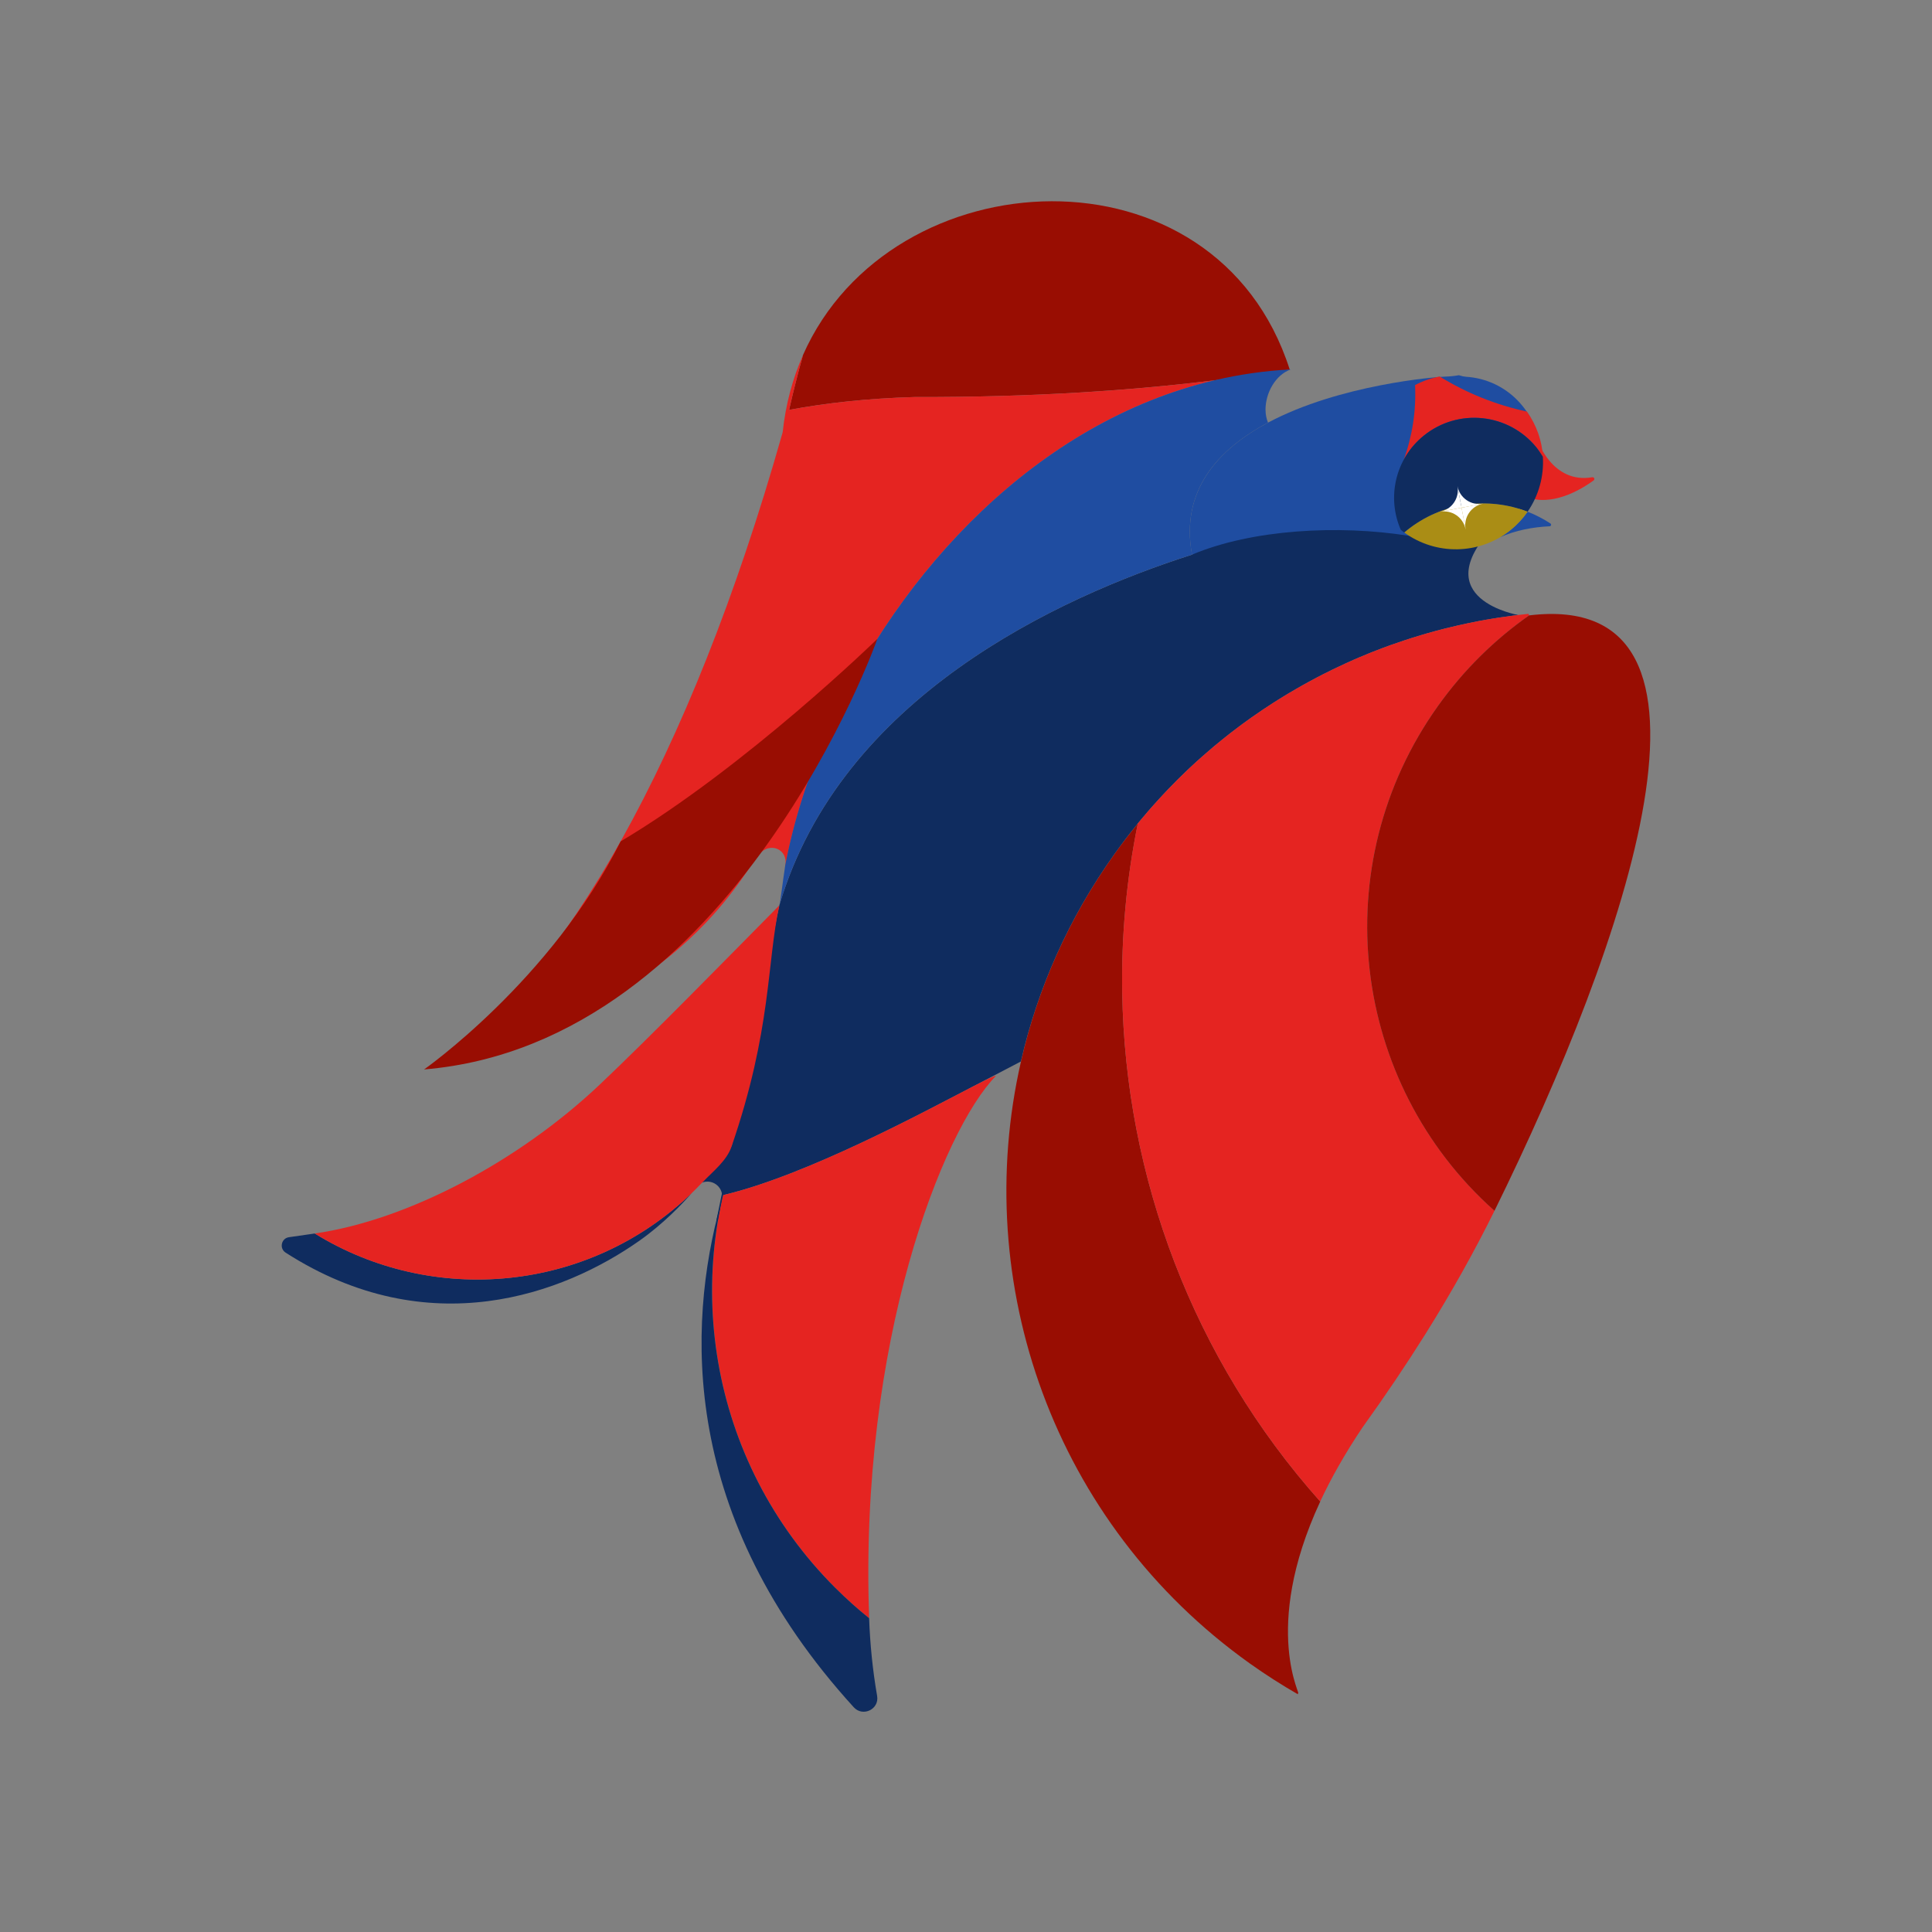
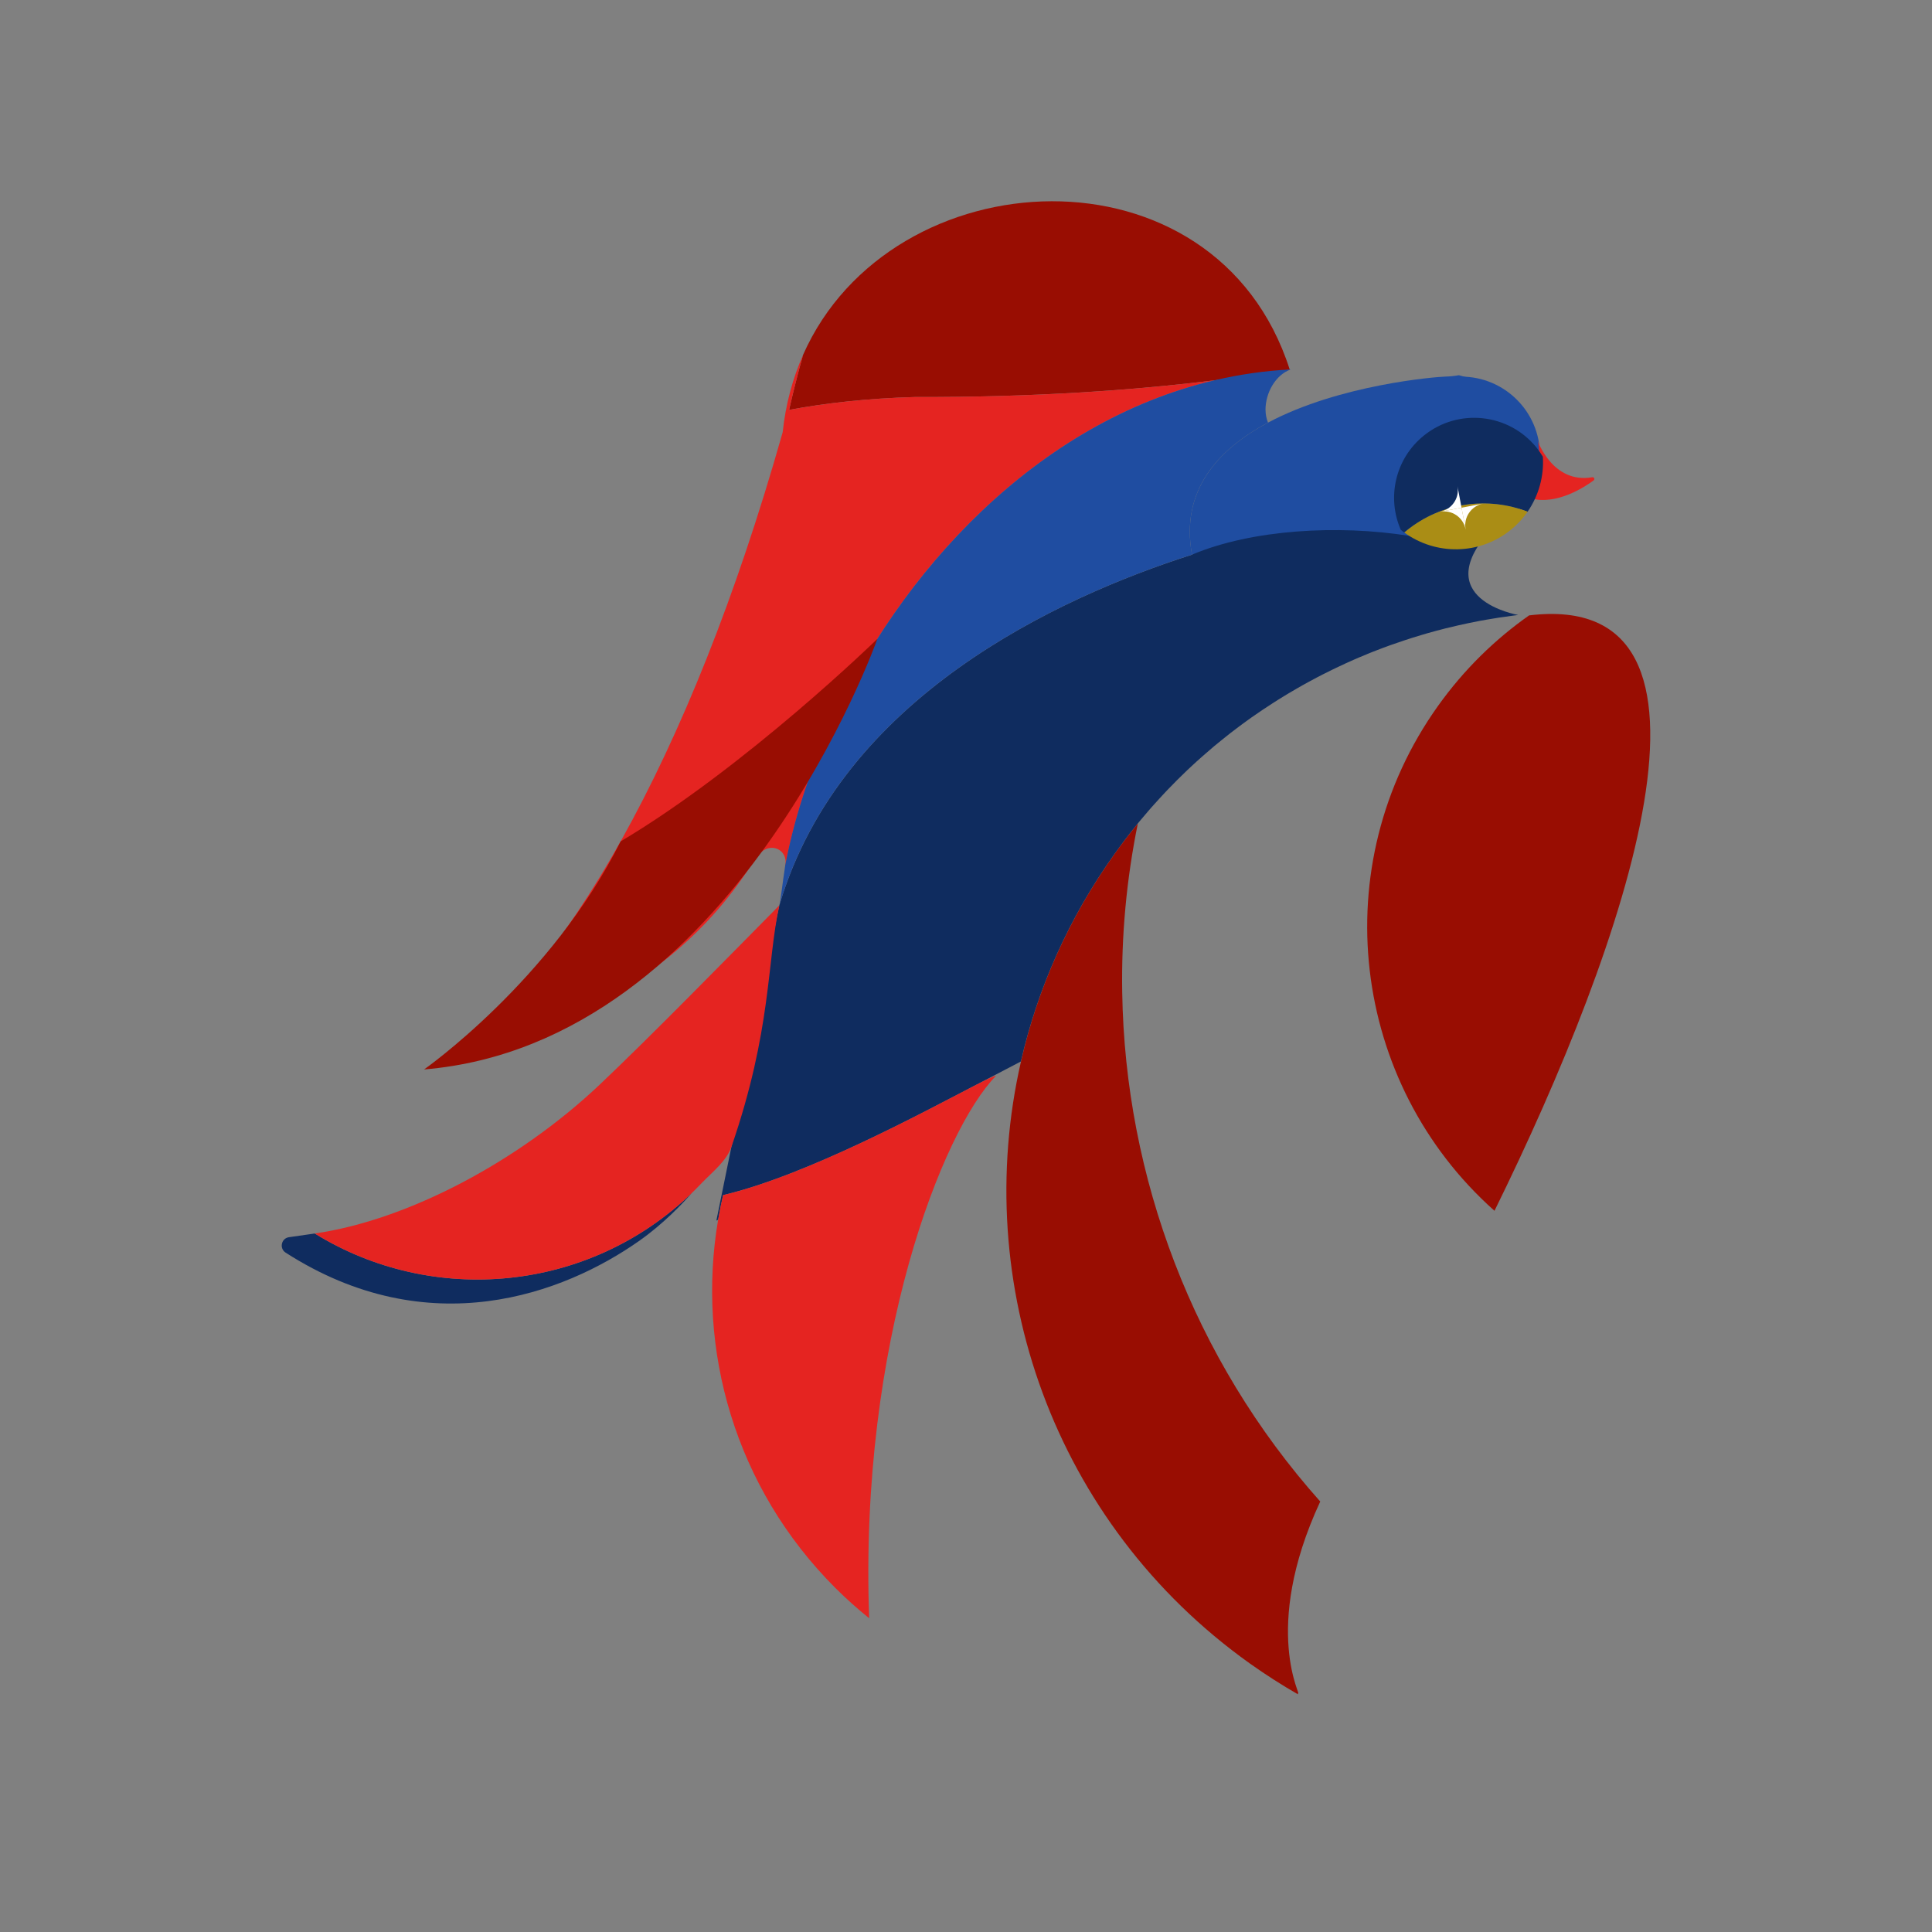
<svg xmlns="http://www.w3.org/2000/svg" width="48" height="48" viewBox="0 0 48 48" fill="none">
  <rect x="0" y="0" width="48" height="48" fill="#808080" stroke="none" />
  <path d="M37.718 15.279C37.673 15.284 37.627 15.29 37.581 15.297C37.474 15.311 37.366 15.326 37.259 15.342C37.206 15.35 37.152 15.359 37.099 15.368C37.04 15.376 36.983 15.387 36.925 15.397C36.87 15.407 36.817 15.416 36.762 15.426C36.586 15.459 36.409 15.497 36.234 15.536C36.127 15.56 36.023 15.585 35.918 15.611C35.762 15.65 35.607 15.692 35.452 15.736C35.403 15.751 35.353 15.765 35.304 15.78C35.16 15.823 35.017 15.868 34.875 15.915C34.763 15.952 34.652 15.99 34.541 16.03C34.536 16.032 34.532 16.034 34.527 16.035C34.465 16.057 34.403 16.08 34.342 16.103C34.297 16.12 34.251 16.137 34.207 16.155C34.17 16.169 34.133 16.183 34.096 16.198C34.056 16.214 34.016 16.229 33.976 16.246C33.975 16.247 33.972 16.248 33.971 16.249C33.914 16.272 33.857 16.296 33.801 16.32C33.796 16.321 33.792 16.324 33.786 16.325C33.733 16.348 33.68 16.37 33.627 16.394C33.561 16.424 33.495 16.453 33.429 16.483C33.369 16.51 33.309 16.538 33.25 16.567C33.203 16.588 33.157 16.611 33.111 16.633C33.028 16.673 32.945 16.715 32.862 16.757C32.814 16.782 32.766 16.806 32.717 16.832C32.648 16.868 32.58 16.904 32.512 16.942C32.464 16.967 32.418 16.994 32.371 17.02C32.368 17.02 32.366 17.023 32.363 17.024C32.31 17.054 32.255 17.085 32.202 17.116C32.199 17.117 32.195 17.12 32.191 17.123C32.136 17.154 32.08 17.187 32.025 17.22C32.024 17.22 32.023 17.221 32.022 17.221C31.977 17.248 31.933 17.276 31.888 17.303C31.843 17.33 31.798 17.358 31.753 17.386C31.709 17.413 31.664 17.442 31.62 17.471C31.537 17.524 31.455 17.577 31.374 17.632C31.28 17.695 31.186 17.759 31.093 17.825C31.051 17.856 31.007 17.887 30.964 17.918C30.938 17.937 30.911 17.956 30.884 17.976C30.853 17.998 30.822 18.022 30.791 18.045C30.645 18.153 30.501 18.265 30.358 18.382C30.31 18.419 30.264 18.458 30.217 18.497C30.202 18.509 30.186 18.523 30.17 18.535C30.1 18.594 30.03 18.654 29.961 18.715C29.932 18.74 29.903 18.765 29.875 18.79C29.823 18.836 29.771 18.882 29.72 18.928C29.68 18.965 29.64 19.001 29.601 19.038C29.564 19.071 29.53 19.105 29.494 19.138C29.33 19.294 29.17 19.454 29.013 19.618C28.971 19.663 28.928 19.707 28.887 19.752C28.854 19.786 28.824 19.82 28.793 19.854C28.758 19.892 28.723 19.93 28.689 19.969C28.661 19.999 28.633 20.031 28.606 20.061C28.58 20.091 28.554 20.121 28.528 20.151C28.521 20.16 28.513 20.168 28.506 20.177C28.469 20.22 28.433 20.261 28.398 20.304C28.395 20.307 28.393 20.309 28.392 20.311C28.364 20.343 28.338 20.375 28.311 20.407C28.296 20.425 28.282 20.443 28.267 20.46C28.23 20.506 28.192 20.552 28.155 20.6C27.995 20.799 27.84 21.005 27.69 21.216C26.547 22.816 25.777 24.568 25.364 26.372L24.257 26.95C24.234 26.962 24.209 26.975 24.183 26.988C22.972 27.615 20.038 29.206 17.965 29.692C17.918 29.895 17.877 30.098 17.842 30.303L17.798 30.326C17.798 30.326 17.912 29.764 18.172 28.491C18.913 25.651 19.05 23.908 19.362 22.493L19.366 22.481C20.897 17.323 26.286 14.844 29.614 13.781L32.694 11.163C35.967 10.834 38.168 11.964 37.094 13.102C35.417 14.881 37.718 15.279 37.718 15.279H37.718Z" fill="#0F2C5F" />
  <path d="M19.509 21.505C19.718 20.395 20.086 19.243 20.595 18.107L19.416 22.281C19.461 22.076 19.519 21.762 19.509 21.505Z" fill="#E52421" />
  <path d="M21.594 40.205C21.304 39.971 21.024 39.721 20.754 39.452C18.262 36.962 17.291 33.527 17.842 30.303C17.877 30.098 17.919 29.894 17.966 29.692C20.038 29.206 22.972 27.614 24.184 26.988C24.209 26.975 24.235 26.962 24.258 26.95C24.552 26.799 24.728 26.715 24.74 26.734C23.421 28.085 21.345 33.324 21.594 40.205Z" fill="#E52421" />
  <path d="M17.193 29.635C16.954 29.907 16.483 30.404 15.888 30.824C14.001 32.153 10.652 33.405 7.096 31.121C6.933 31.016 6.988 30.765 7.179 30.738L7.82 30.646C10.746 32.455 14.623 32.118 17.194 29.635H17.193Z" fill="#0F2C5F" />
-   <path d="M20.754 39.451C21.023 39.72 21.304 39.972 21.593 40.204C21.616 40.845 21.68 41.49 21.792 42.135C21.849 42.465 21.438 42.665 21.212 42.417C16.891 37.676 17.067 32.95 17.907 29.898C17.911 29.882 17.915 29.865 17.919 29.85C17.934 29.81 17.942 29.767 17.942 29.723C17.942 29.63 17.906 29.535 17.835 29.464C17.728 29.358 17.573 29.33 17.442 29.382C17.922 28.875 18.318 28.319 18.633 27.73C16.873 31.581 17.58 36.282 20.753 39.451H20.754Z" fill="#0F2C5F" />
  <path d="M19.363 22.493C19.05 23.908 19.174 25.587 18.173 28.491C18.055 28.834 17.73 29.09 17.443 29.383C17.392 29.436 17.34 29.49 17.287 29.543C17.256 29.573 17.225 29.605 17.194 29.635C14.623 32.118 10.746 32.454 7.82 30.646C10.152 30.309 12.897 28.841 14.901 26.946C16.143 25.77 17.99 23.884 19.353 22.503C19.357 22.5 19.36 22.497 19.363 22.493Z" fill="#E52421" />
  <path d="M32.244 42.066C32.245 42.076 32.245 42.085 32.246 42.094C31.84 41.861 31.441 41.605 31.051 41.328C26.165 37.843 24.105 31.875 25.366 26.373C25.778 24.569 26.548 22.817 27.691 21.217C27.841 21.006 27.996 20.801 28.157 20.601C28.193 20.553 28.231 20.508 28.269 20.461C27.986 21.848 27.858 23.254 27.881 24.654C27.953 29.244 29.643 33.764 32.801 37.305C31.306 40.524 32.388 42.209 32.244 42.066V42.066Z" fill="#990D02" />
-   <path d="M37.13 30.082C36.647 31.062 36.078 32.084 35.413 33.146C34.941 33.899 34.42 34.673 33.848 35.468C33.406 36.127 33.064 36.739 32.8 37.304C29.643 33.761 27.954 29.243 27.881 24.652C27.858 23.253 27.986 21.847 28.268 20.46C28.283 20.442 28.297 20.425 28.312 20.407C28.338 20.374 28.364 20.343 28.392 20.311C28.393 20.309 28.396 20.307 28.399 20.304C28.433 20.261 28.47 20.22 28.506 20.177C28.514 20.168 28.521 20.159 28.528 20.151C28.555 20.121 28.581 20.09 28.607 20.061C28.634 20.03 28.662 19.999 28.69 19.968C28.723 19.93 28.758 19.891 28.794 19.853C28.825 19.82 28.856 19.786 28.887 19.752C28.928 19.707 28.971 19.663 29.014 19.618C29.171 19.454 29.331 19.294 29.495 19.138C29.53 19.105 29.565 19.071 29.601 19.038C29.641 19.001 29.68 18.964 29.72 18.928C29.771 18.882 29.823 18.835 29.875 18.79C29.904 18.765 29.932 18.739 29.961 18.715C30.032 18.654 30.101 18.593 30.171 18.535C30.186 18.523 30.202 18.509 30.218 18.497C30.264 18.458 30.311 18.419 30.358 18.381C30.502 18.266 30.645 18.154 30.792 18.044C30.822 18.022 30.854 17.998 30.884 17.976C30.911 17.957 30.938 17.938 30.965 17.918C31.007 17.887 31.051 17.855 31.094 17.825C31.187 17.759 31.281 17.695 31.374 17.632C31.456 17.577 31.538 17.523 31.62 17.47C31.664 17.442 31.709 17.413 31.754 17.386C31.798 17.357 31.843 17.33 31.888 17.303C31.933 17.276 31.978 17.248 32.023 17.221C32.023 17.221 32.024 17.22 32.026 17.22C32.081 17.186 32.136 17.154 32.192 17.123C32.195 17.119 32.199 17.118 32.203 17.116C32.256 17.085 32.31 17.054 32.364 17.024C32.367 17.023 32.369 17.02 32.372 17.02C32.418 16.994 32.465 16.967 32.513 16.942C32.581 16.904 32.648 16.868 32.718 16.832C32.766 16.806 32.815 16.781 32.863 16.756C32.946 16.715 33.029 16.672 33.112 16.633C33.159 16.61 33.204 16.588 33.251 16.567C33.31 16.538 33.37 16.511 33.43 16.483C33.495 16.452 33.561 16.423 33.627 16.394C33.68 16.371 33.733 16.348 33.787 16.325C33.792 16.323 33.797 16.321 33.801 16.32C33.858 16.295 33.914 16.272 33.971 16.249C33.973 16.248 33.975 16.248 33.977 16.246C34.017 16.229 34.057 16.213 34.097 16.198C34.134 16.183 34.17 16.169 34.208 16.155C34.252 16.137 34.297 16.12 34.343 16.103C34.403 16.08 34.465 16.057 34.527 16.035C34.532 16.034 34.536 16.031 34.541 16.03C34.653 15.99 34.764 15.952 34.876 15.915C35.018 15.867 35.162 15.823 35.305 15.78C35.353 15.765 35.403 15.751 35.453 15.736C35.608 15.692 35.763 15.65 35.919 15.611C36.024 15.585 36.128 15.56 36.234 15.536C36.41 15.496 36.587 15.459 36.762 15.426C36.818 15.415 36.871 15.407 36.925 15.396C36.983 15.386 37.041 15.376 37.099 15.367C37.152 15.359 37.207 15.35 37.26 15.341C37.367 15.326 37.475 15.311 37.582 15.297C37.627 15.29 37.673 15.285 37.719 15.279C37.804 15.269 37.889 15.259 37.973 15.251C37.98 15.263 37.986 15.276 37.992 15.288C37.14 15.887 36.371 16.638 35.73 17.534C32.894 21.502 33.566 26.912 37.131 30.082H37.13Z" fill="#E52421" />
  <path d="M37.992 15.289C43.47 14.627 40.412 23.416 37.13 30.082C33.566 26.912 32.894 21.502 35.73 17.534C36.37 16.638 37.139 15.887 37.992 15.288L37.992 15.289Z" fill="#990D02" />
  <path d="M32.043 9.182C30.448 9.443 28.731 9.636 26.885 9.748C25.567 9.828 24.181 9.868 22.727 9.864C21.55 9.897 20.515 10.013 19.605 10.183C19.709 9.723 19.824 9.269 19.951 8.819C22.135 3.874 30.211 3.459 32.043 9.182Z" fill="#990D02" />
  <path d="M30.174 9.449C24.496 10.786 20.439 16.575 19.509 21.505C19.59 21.107 19.13 20.895 18.855 21.23C18.363 21.827 16.839 25.045 10.751 26.43C10.802 26.433 10.862 26.464 10.903 26.435C13.952 24.253 17.108 18.995 19.445 10.74C19.52 10.039 19.695 9.398 19.951 8.819C19.825 9.269 19.709 9.725 19.605 10.184C20.515 10.013 21.55 9.898 22.727 9.864C24.181 9.868 25.567 9.828 26.885 9.749C28.031 9.679 29.127 9.578 30.175 9.449H30.174Z" fill="#E52421" />
  <path d="M36.301 13.27C37.383 13.27 38.26 12.394 38.26 11.313C38.26 10.233 37.383 9.357 36.301 9.357C35.22 9.357 34.343 10.233 34.343 11.313C34.343 12.394 35.22 13.27 36.301 13.27Z" fill="#1F4DA1" />
  <path d="M38.196 10.933C38.196 10.933 38.565 12.029 39.56 11.857C39.605 11.85 39.631 11.909 39.593 11.936C38.684 12.593 38.093 12.393 38.093 12.393C38.093 12.393 38.333 11.294 38.196 10.933H38.196Z" fill="#E52421" />
-   <path d="M38.52 13.006C38.55 13.026 38.537 13.074 38.501 13.075C38.088 13.095 37.651 13.174 37.265 13.35C37.273 13.356 37.256 13.343 37.265 13.35C37.357 13.296 37.446 13.235 37.531 13.166C37.696 13.033 37.837 12.88 37.952 12.713C38.149 12.79 38.339 12.887 38.519 13.005L38.52 13.006Z" fill="#1F4DA1" />
  <path d="M36.427 13.632C36.427 13.632 35.872 13.45 35.011 13.313C33.247 13.033 31.111 13.151 29.615 13.78C29.321 12.19 30.263 11.161 31.503 10.5C33.288 9.55 35.69 9.361 35.914 9.356C36.025 9.353 36.136 9.342 36.245 9.322C36.368 9.359 36.443 9.374 36.443 9.374C36.443 9.374 37.064 11.07 37.79 11.968C36.35 12.635 36.426 13.632 36.426 13.632H36.427Z" fill="#1F4DA1" />
-   <path d="M38.333 11.347C38.286 11.268 38.232 11.191 38.173 11.118C37.483 10.264 36.23 10.132 35.376 10.822C35.164 10.992 34.996 11.198 34.875 11.423C35.091 10.829 35.187 10.197 35.157 9.567C35.351 9.464 35.557 9.393 35.767 9.354C36.442 9.77 37.176 10.062 37.936 10.226C38.178 10.565 38.309 10.954 38.334 11.346L38.333 11.347Z" fill="#E52421" />
  <path d="M34.949 13.181C34.928 13.197 34.909 13.214 34.889 13.23C34.859 13.209 34.83 13.187 34.802 13.163C34.451 12.363 34.662 11.397 35.375 10.822C36.229 10.132 37.482 10.265 38.173 11.118C38.232 11.192 38.285 11.268 38.332 11.347C38.362 11.826 38.232 12.31 37.952 12.714C36.973 12.334 35.824 12.475 34.947 13.181H34.949Z" fill="#0F2C5F" />
  <path d="M37.532 13.166C36.75 13.797 35.663 13.796 34.889 13.23C34.909 13.213 34.929 13.197 34.949 13.181C35.824 12.474 36.974 12.334 37.953 12.714C37.838 12.88 37.697 13.033 37.532 13.167L37.532 13.166Z" fill="#AA8D15" />
-   <path d="M36.85 12.513L36.312 12.614L36.21 12.077C36.266 12.373 36.552 12.569 36.849 12.513H36.85Z" fill="white" />
  <path d="M36.413 13.151L36.311 12.614L36.849 12.512C36.553 12.568 36.356 12.854 36.413 13.15V13.151Z" fill="white" />
  <path d="M36.412 13.151C36.356 12.854 36.07 12.658 35.773 12.715L36.312 12.614L36.413 13.151H36.412Z" fill="white" />
  <path d="M36.312 12.614L35.773 12.715C36.07 12.659 36.267 12.373 36.21 12.077L36.312 12.614V12.614Z" fill="white" />
  <path d="M31.442 10.184C31.442 10.296 31.464 10.402 31.503 10.5C30.262 11.161 29.32 12.189 29.615 13.78C26.286 14.844 20.897 17.323 19.366 22.48C19.39 22.392 19.438 21.97 19.508 21.504C19.718 20.395 20.085 19.242 20.594 18.106C22.346 14.194 25.773 10.485 30.174 9.448C30.787 9.304 31.419 9.211 32.069 9.178C31.689 9.314 31.441 9.758 31.441 10.183L31.442 10.184Z" fill="#1F4DA1" />
  <path d="M10.536 26.57C10.536 26.57 13.691 24.36 15.42 20.904C18.538 19.049 21.798 15.873 21.798 15.873C21.798 15.873 18.243 25.929 10.537 26.57" fill="#990D02" />
</svg>